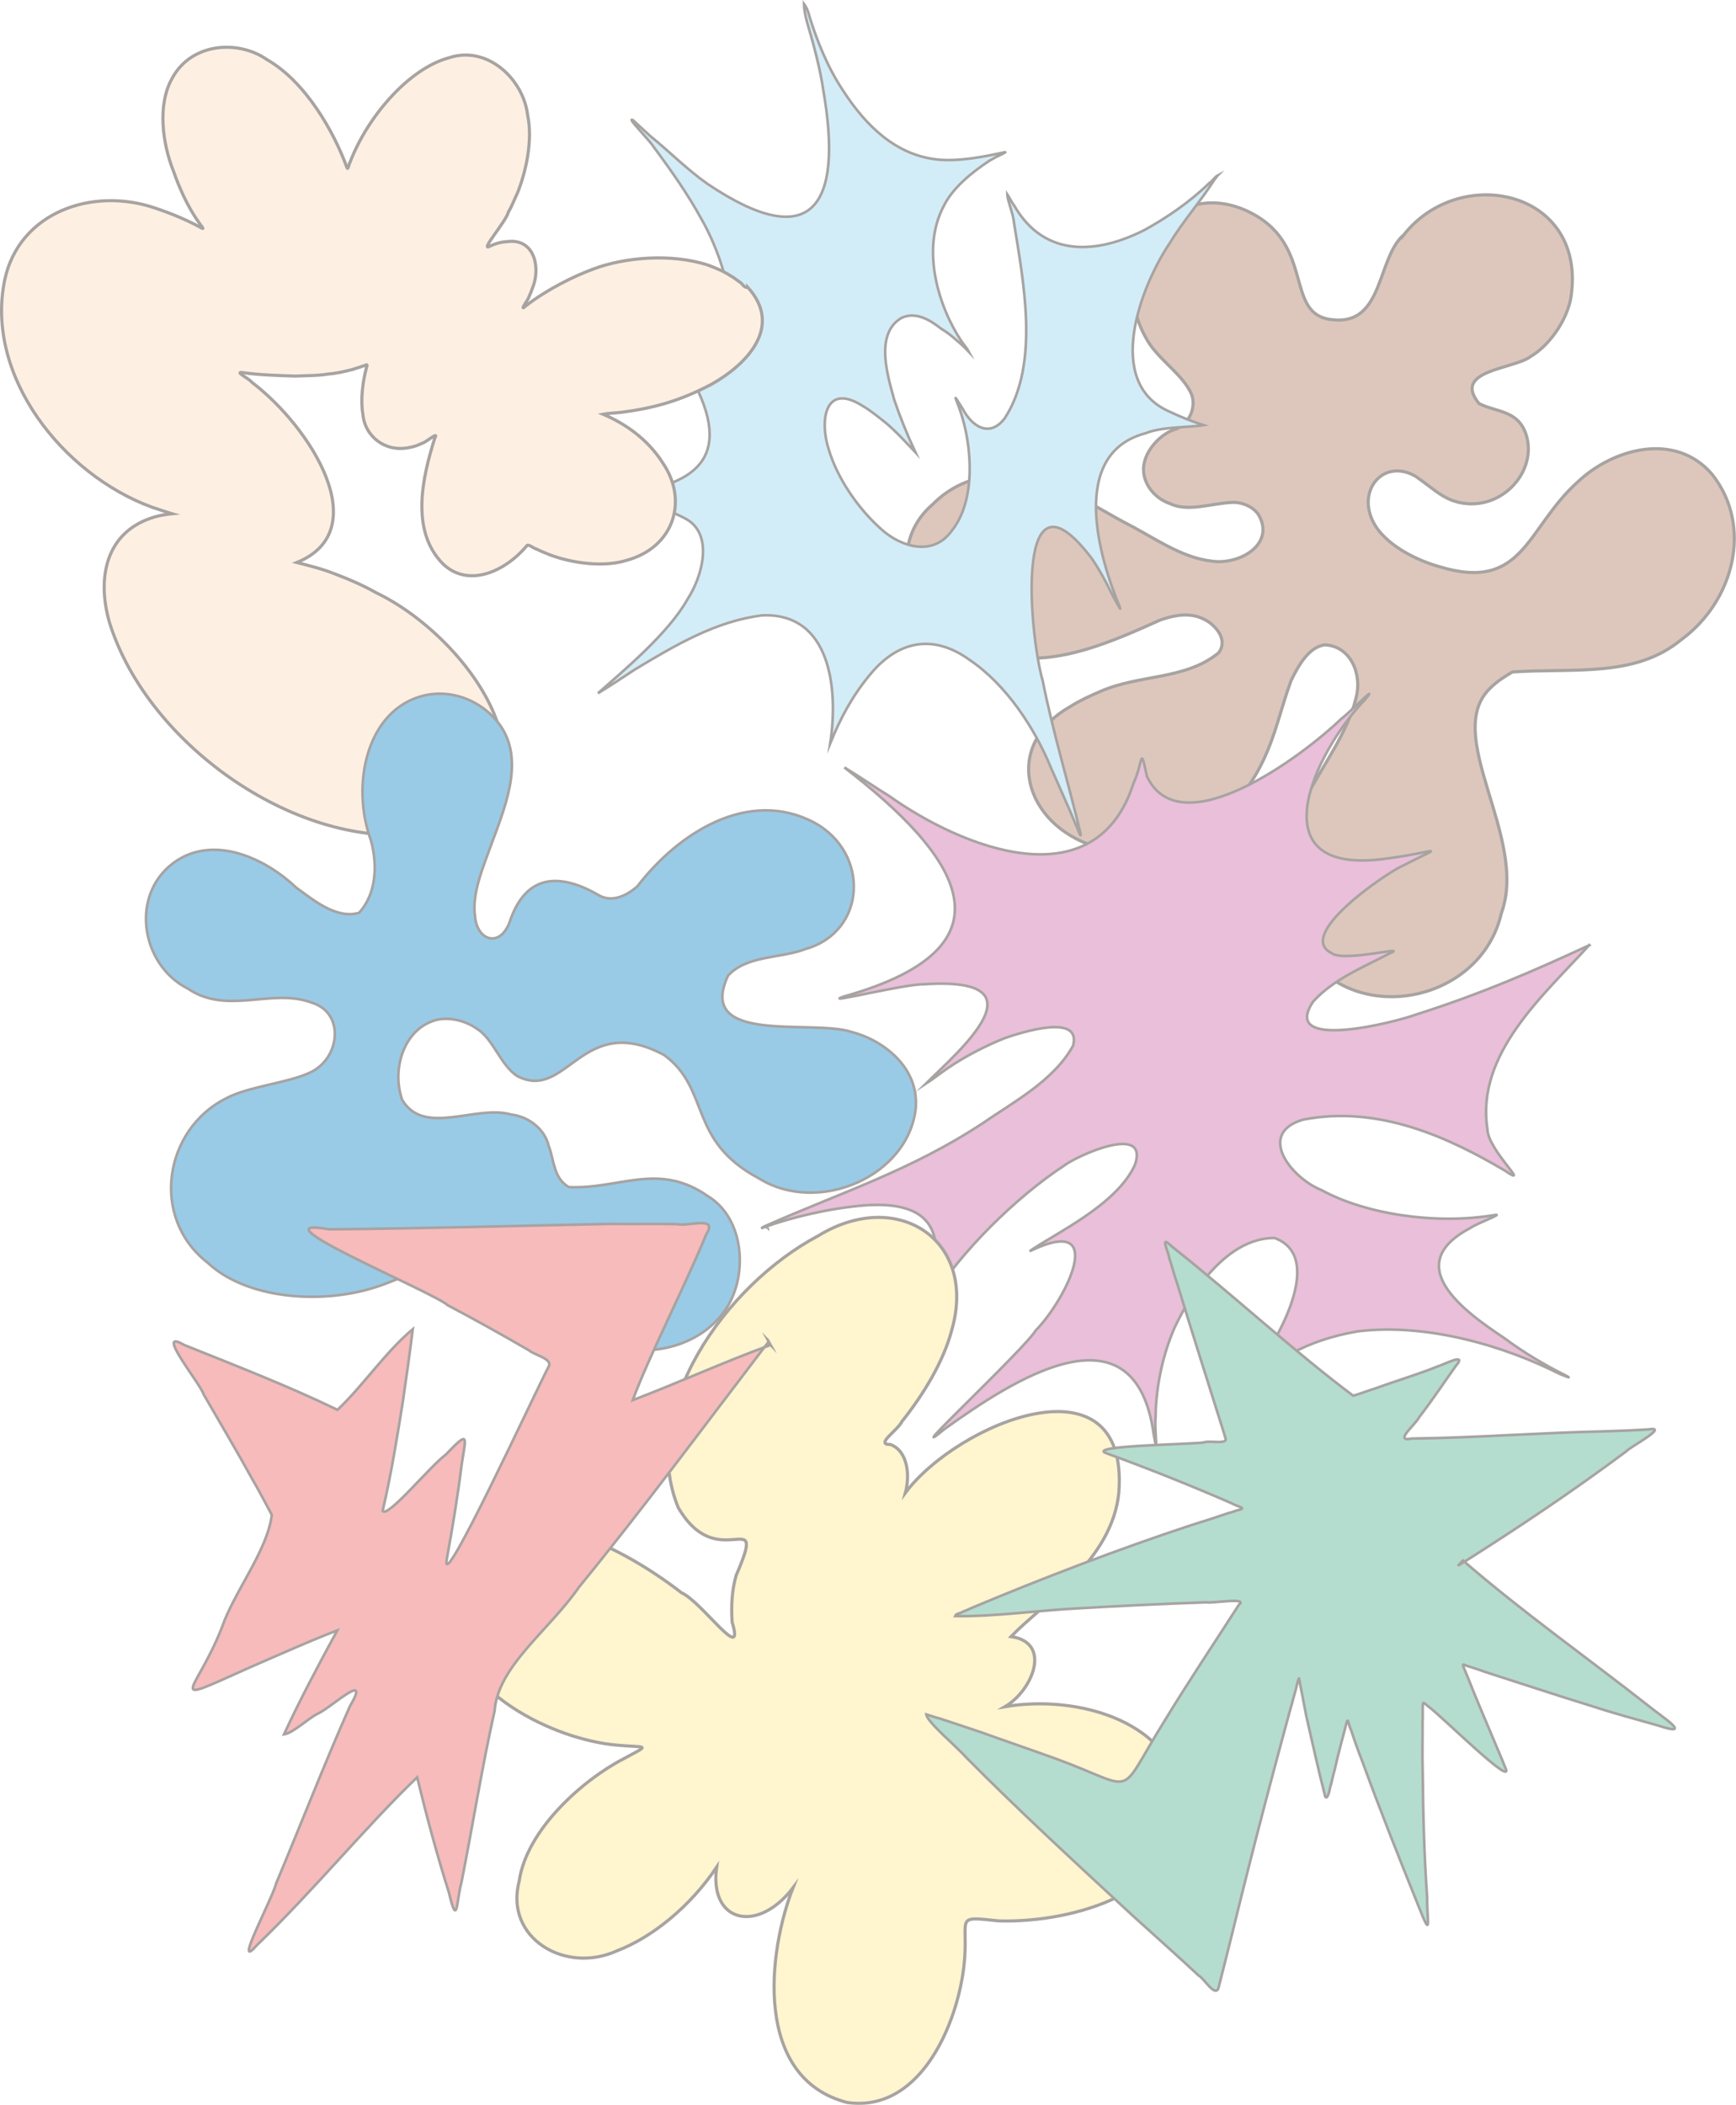
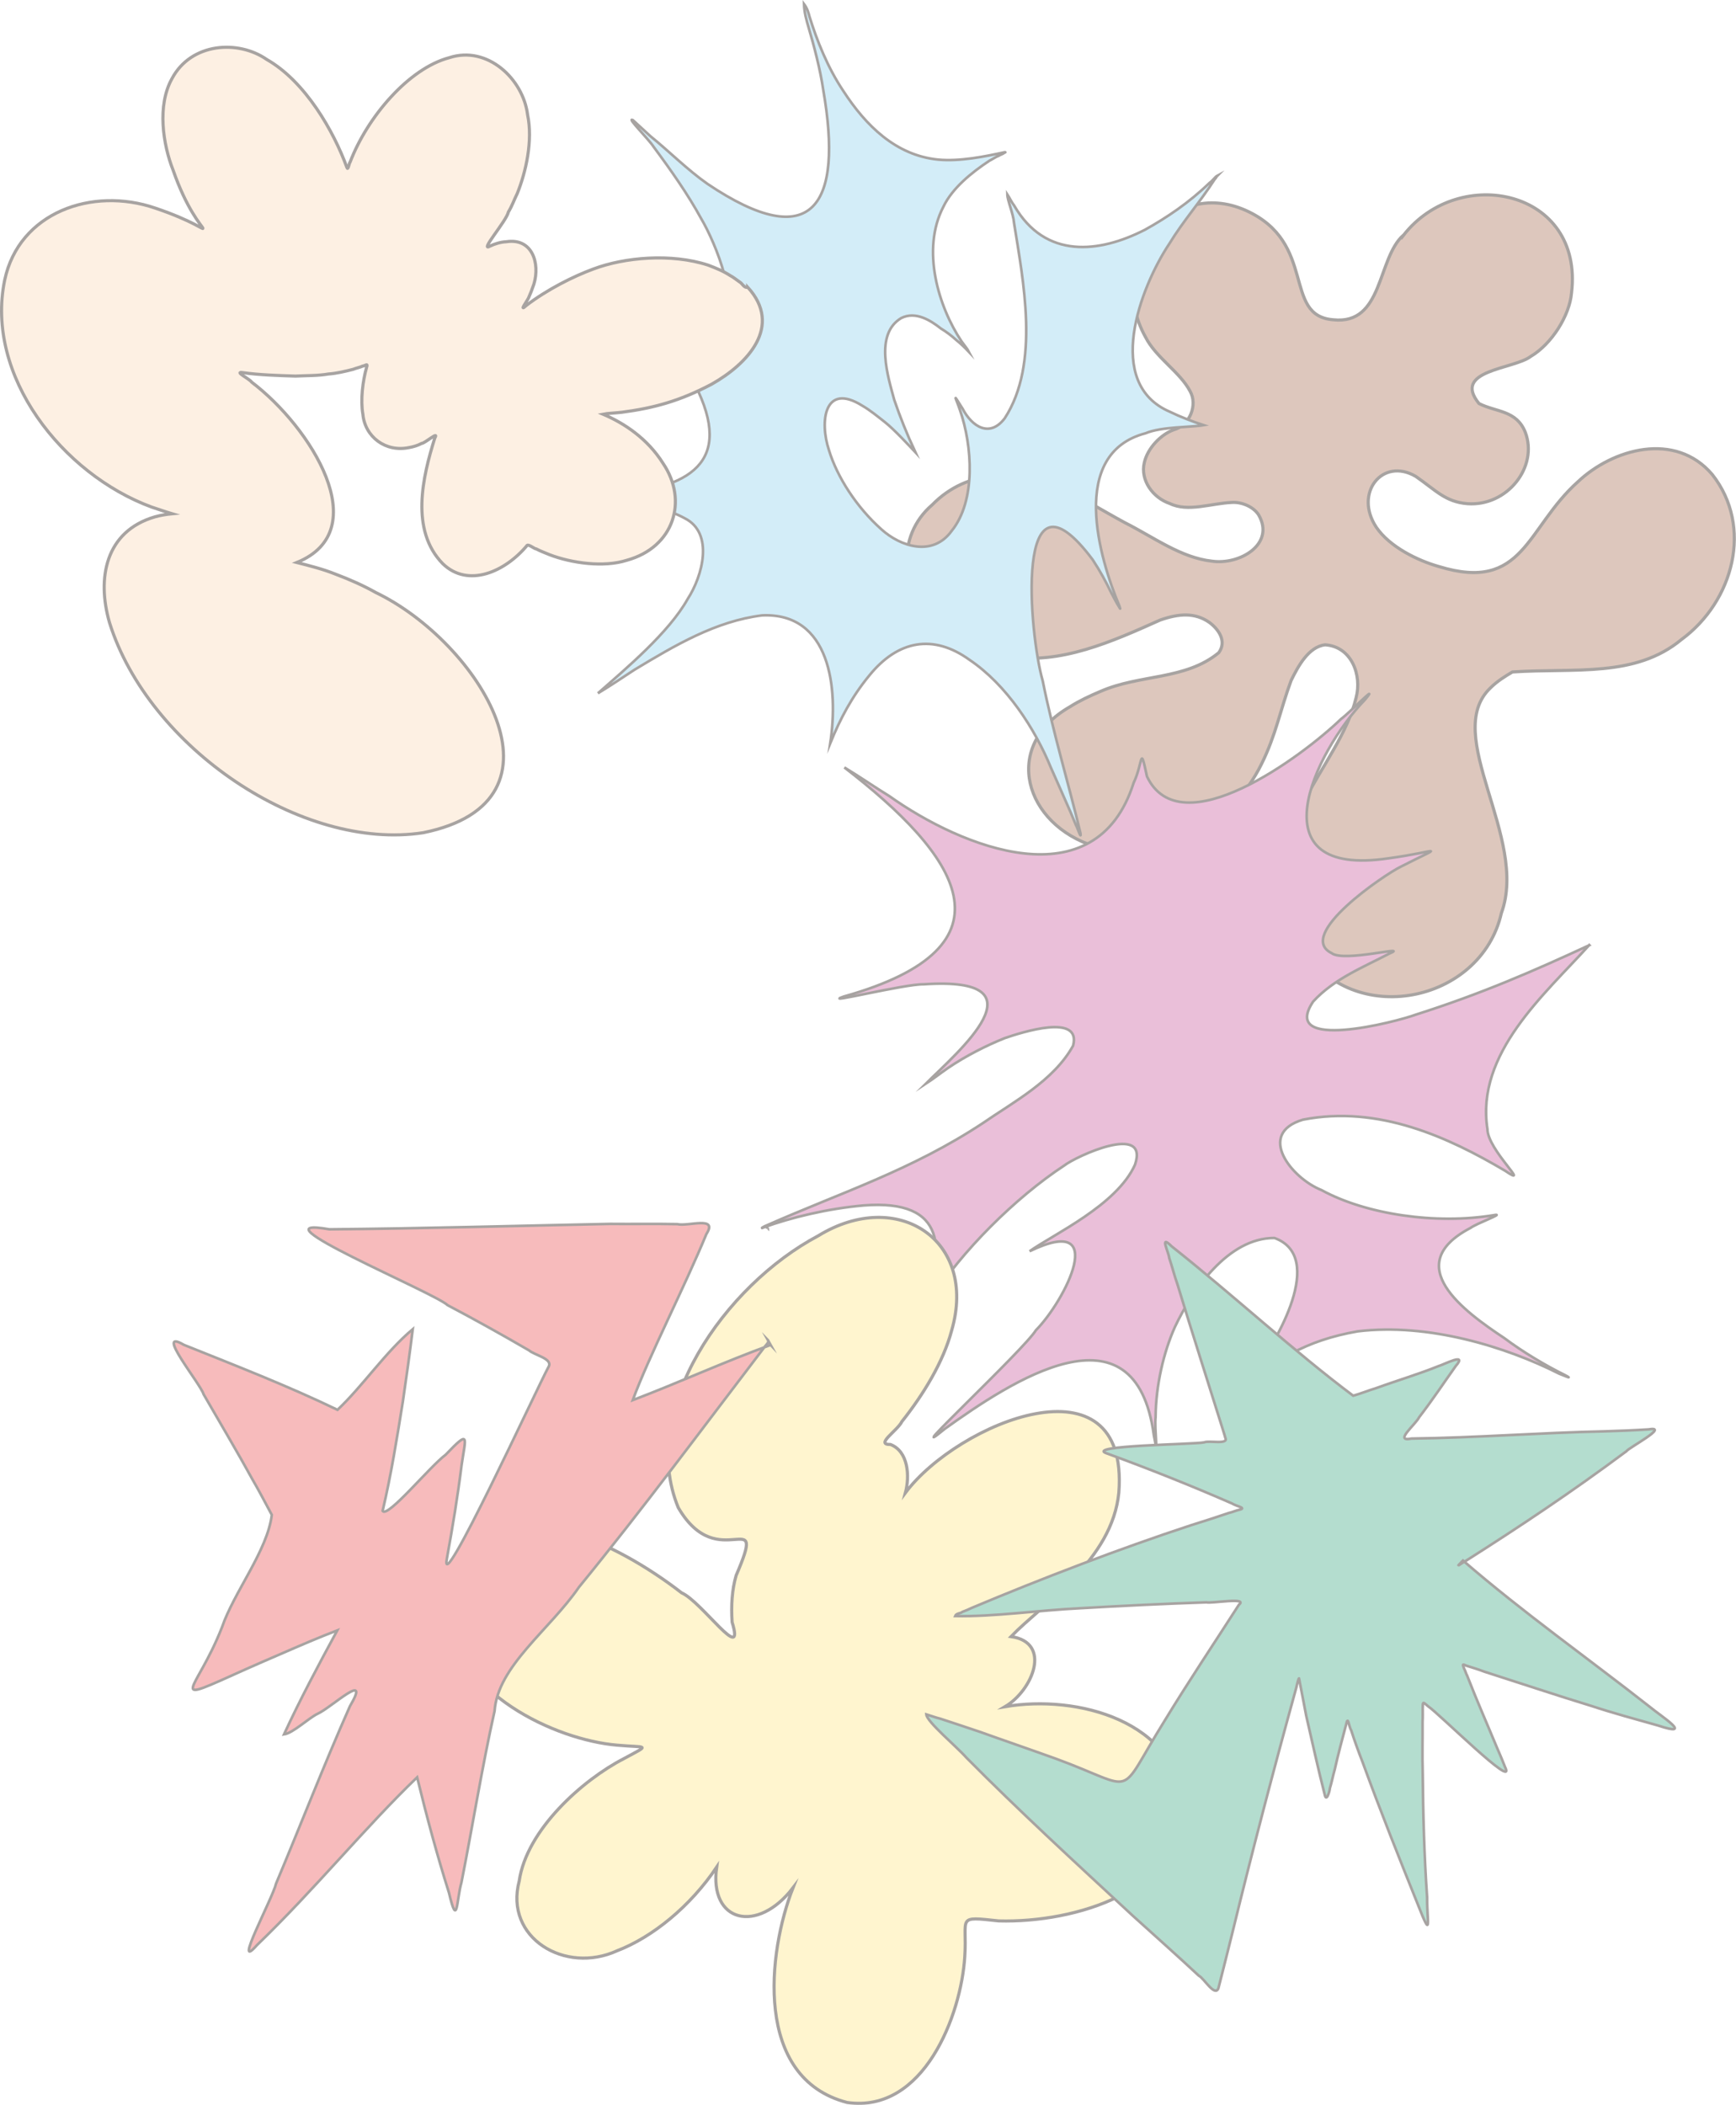
<svg xmlns="http://www.w3.org/2000/svg" width="664" height="805" viewBox="0 0 664 805" fill="none">
  <g opacity="0.4">
    <path fill-rule="evenodd" clip-rule="evenodd" d="M536.765 90.035C558.101 62.598 605.79 72.556 601.09 112.016C600.351 120.649 593.538 131.56 585.458 136.327C579.015 141.253 555.197 141.465 565.706 154.336C572.308 157.673 580.018 156.825 583.398 165.3C588.468 178.541 576.48 193.743 561.27 192.63C552.82 191.942 549.229 187.546 541.519 182.196C528.791 174.728 517.753 188.552 526.414 201.635C531.537 209.156 542.258 214.399 550.391 216.677C582.923 226.635 583.715 201.952 603.519 184.262C616.828 171.656 640.751 164.823 654.905 181.454C670.695 201.476 662.985 230.024 643.128 244.59C625.436 259.262 602.357 255.395 578.487 256.984C575.74 258.626 572.677 260.48 570.09 263.075C551.236 280.978 584.824 320.385 574.262 349.199C566.393 383.839 516.961 393.478 498.16 362.387C487.017 345.597 490.239 321.762 499.058 305.978C505.712 293.001 515.535 280.184 518.704 266.783C520.975 258.15 516.961 247.291 506.874 246.603C500.537 247.291 496.47 254.866 493.83 260.268C489.71 271.391 488.02 281.137 482.528 292.154C471.226 315.353 443.659 331.667 418.837 323.722C392.009 315.459 382.767 285.427 409.278 270.279C412.87 268.001 416.83 266.147 420.844 264.453C436.001 257.779 453.376 260.162 466.156 249.622C469.325 245.279 466.156 240.724 462.618 238.075C457.073 234.156 450.894 234.633 443.764 237.122C425.597 245.279 405.265 254.389 385.883 250.999C376.641 249.887 365.973 246.126 357.576 237.969C344.426 226.105 342.419 205.183 356.573 193.054C370.145 179.177 389.527 179.389 406.215 186.91C414.243 190.512 422.27 195.596 430.245 199.887C441.177 205.395 451.739 213.34 463.569 214.611C474.184 216.147 487.862 208.096 481.419 196.921C479.359 193.69 474.765 191.889 471.121 192.154C463.146 192.524 454.327 195.914 447.461 192.577C441.018 190.406 436.054 183.679 437.691 176.899C438.959 171.391 443.923 166.253 448.834 164.399C455.172 162.704 458.129 154.812 455.224 149.675C451.369 142.259 442.127 136.804 438.114 128.859C422.798 101.369 447.144 67.471 476.455 80.448C504.022 92.789 490.344 120.755 509.937 122.291C529.161 124.357 526.678 98.933 536.765 89.929V90.035Z" fill="#A97459" stroke="#231815" stroke-width="1.2" stroke-miterlimit="10" />
    <path fill-rule="evenodd" clip-rule="evenodd" d="M257.793 134.22C257.089 132.895 248.111 125.039 251.544 126.804C258.322 130.335 271.128 136.426 276.938 128.084C283.363 116.476 273.813 93.127 268.136 83.504C263.163 74.412 256.737 65.231 249.96 56.094C248.199 53.314 239.397 44.574 242.082 45.943C244.37 48.061 246.527 50.047 248.771 52.078C256.121 58.036 262.899 64.922 270.644 70.351C310.781 97.32 322.62 78.737 314.874 34.334C313.774 26.654 311.221 17.032 309.285 10.543C308.492 7.807 307.612 4.805 307.524 1.539C308.801 3.216 309.197 4.805 309.637 6.394C312.453 15.487 316.546 25.815 322.576 34.819C331.157 48.017 342.6 59.405 358.795 61.038C367.069 61.832 376.795 59.846 384.277 58.213C384.805 58.213 384.453 58.257 384.145 58.434C383.529 58.963 382.605 59.14 381.988 59.581C380.712 60.067 379.612 60.905 378.424 61.479C371.558 66.025 364.209 71.984 360.82 79.091C352.238 95.598 359.06 117.491 367.729 130.468C368.61 131.748 370.062 133.469 370.678 134.661C369.05 132.94 367.465 131.395 365.793 130.071C363.901 128.349 362.096 126.981 359.852 125.613C355.935 122.523 350.214 118.903 344.712 121.64C334.326 127.864 339.739 144.327 342.028 152.89C344.316 159.555 346.781 165.779 350.126 172.973C348.101 170.81 341.94 164.145 338.375 161.365C335.602 159.202 332.918 156.951 329.793 155.141C315.358 146.093 313.378 161.1 317.074 172.179C320.199 182.463 327.681 194.027 337.099 202.414C344.492 209.123 356.815 213.051 364.033 202.987C373.363 191.423 371.91 170.457 367.201 156.907C365.573 152.007 363.989 149.668 368.125 156.201C371.734 163.174 378.512 167.544 384.277 159.996C397.92 139.119 391.275 106.942 387.842 85.182C387.578 81.695 385.333 76.707 385.289 74.323C386.169 75.648 386.83 77.237 387.93 78.649C399.812 99.218 420.497 96.79 437.925 87.874C446.199 83.284 454.824 77.501 462.614 69.954C463.802 69.159 464.771 67.615 465.695 67.129C465.255 67.57 465.079 68.144 464.595 68.585C459.093 77.193 452.58 84.475 447.255 93.215C436.12 109.899 422.169 146.667 447.475 157.481C451.348 159.379 456.145 161.232 460.37 162.601C455.661 163.439 444.174 163.13 438.189 165.69C408.57 173.459 420.541 213.669 428.199 231.854C428.375 232.649 428.771 233.355 428.067 232.163C427.054 230.574 426.086 228.632 425.118 226.866C422.917 222.232 420.673 218.259 417.944 214.066C387.578 173.459 393.695 242.8 398.844 260.456C402.717 279.965 408.966 300.534 413.279 318.719C413.719 321.499 411.783 315.717 411.607 315.717C410.903 313.908 410.243 312.583 409.583 310.862C407.25 305.61 404.345 298.856 401.969 293.604C395.852 278.685 385.025 261.912 370.81 252.334C357.035 242.403 343.436 244.742 332.39 258.47C325.832 266.459 321.431 274.757 317.558 284.247C320.771 263.192 317.558 234.193 291.505 235.341C273.769 237.548 258.233 246.773 242.698 256.13C238.077 259.176 233.368 262.31 228.703 265.135C239.441 255.689 255.857 241.918 263.031 229.073C268.708 220.334 273.197 203.914 261.93 198.22C249.608 191.467 231.52 191.335 215.808 190.673C221.529 190.364 227.691 189.658 233.236 189.393C263.867 186.833 280.942 177.034 265.847 147.108C264.615 144.813 263.427 142.694 261.886 140.399C260.962 139.075 259.862 137.662 258.894 136.294C258.454 135.676 257.133 134.882 257.749 134.175L257.793 134.22Z" fill="#90D3ED" stroke="#231815" stroke-miterlimit="10" />
    <path fill-rule="evenodd" clip-rule="evenodd" d="M285.979 109.826C299.551 124.71 285.979 139.169 272.248 146.902C259.943 153.417 249.961 156.066 237.92 157.655C235.861 157.919 232.164 158.078 230.632 158.396C238.765 161.839 247.638 167.718 253.605 177.199C263.323 191.553 257.725 209.35 239.716 214.276C230.949 217.083 218.697 215.388 210.247 212.157C208.399 211.362 206.92 210.886 205.124 209.932C204.385 209.932 202.378 208.131 201.639 208.555C193.242 218.672 179.088 224.975 169.371 215.6C156.749 202.729 161.713 182.231 166.308 167.506C168.051 164.593 162.506 169.572 161.291 169.572C159.812 170.366 158.069 170.896 156.485 171.161C147.507 173.068 139.585 167.083 138.793 158.396C137.843 152.941 138.74 145.684 140.219 140.494C140.853 138.64 139.638 139.964 138.688 140.017C137.578 140.546 136.205 140.758 135.096 141.235C132.192 141.977 128.759 142.824 125.59 143.036C121.682 143.724 117.299 143.619 112.968 143.83C106.42 143.619 99.184 143.407 92.847 142.506C89.414 141.977 95.382 144.837 96.28 146.161C118.83 163.269 143.81 202.782 113.549 215.123C118.355 216.341 123.583 217.665 128.178 219.519C133.934 221.691 138.952 223.915 143.757 226.617C183.049 245.526 221.232 306.384 161.872 318.46C115.503 325.611 56.83 285.939 41.884 238.11C36.972 221.161 40.3 203.153 59.312 197.644C61.477 197.061 63.642 196.691 65.808 196.479C62.956 195.631 60.368 194.678 57.886 193.883C23.928 181.33 -5.805 143.777 1.8 107.072C7.292 81.224 35.23 71.32 59.365 79.582C88.411 89.381 76.581 94.889 66.23 65.123C62.322 55.271 60.051 40.387 65.755 30.112C73.096 16.235 91.157 15.175 102.036 22.75C116.824 31.171 127.703 50.345 132.667 64.01C133.142 65.44 133.459 62.474 133.934 61.944C140.483 44.783 156.274 26.192 171.853 22.061C186.429 17.294 200.107 30.218 201.797 43.883C203.857 53.735 201.216 65.652 197.836 74.021C196.622 76.457 195.882 78.735 194.456 81.065C193.717 84.561 183.049 96.637 187.485 94.095C189.281 93.248 191.393 92.559 193.664 92.453C203.593 90.917 206.603 100.663 204.227 108.608C203.593 110.515 202.906 112.262 202.167 113.904C201.639 115.123 198.259 119.625 201.375 116.765C209.297 110.726 219.278 105.695 226.936 102.887C238.871 98.385 256.774 96.796 270.875 101.404C273.938 102.57 276.578 103.629 279.272 105.377C280.539 106.012 281.754 107.072 282.863 107.813C283.919 108.343 284.553 110.197 285.979 109.879V109.826Z" fill="#FBD9B9" stroke="#231815" stroke-width="1.2" stroke-miterlimit="10" />
    <path fill-rule="evenodd" clip-rule="evenodd" d="M607.916 361.473C586.571 371.36 566.635 380.055 541.506 388.044C534.2 390.781 489.354 402.389 502.249 383.056C510.215 374.317 521.657 369.815 531.383 364.695C539.745 361.208 514.044 368.182 509.335 364.518C495.295 357.588 529.755 334.371 535.696 331.502C553.52 322.41 549.911 325.72 531.207 328.236C479.672 336.005 502.645 287.761 522.053 267.634C528.127 260.351 516.068 272.71 512.899 275.005C498.156 289.218 451.55 323.955 438.699 296.942C435.971 284.274 437.291 291.601 433.594 299.414C419.115 344.965 367.844 324.131 340.206 304.49C334.396 300.914 328.675 296.942 322.954 293.499C365.951 326.647 391.389 361.826 322.734 381.114C313.404 384.38 346.191 376.259 353.276 376.436C401.027 373.213 366.039 402.566 354.025 414.527C356.929 412.629 359.79 410.378 362.607 408.436C369.428 403.801 377.394 399.785 384.347 397.004C390.817 394.797 413.746 387.382 410.445 399.917C403.051 413.335 387.516 421.501 375.985 429.49C348.611 447.587 321.326 456.194 293.247 468.641C292.675 468.773 290.167 470.23 292.147 469.391C302.533 465.64 316.572 462.197 330.347 461.005C362.519 458.489 361.594 478.175 352.88 501.701C350.768 508.984 354.377 499.361 356.049 497.11C367.712 478.528 388.528 457.915 407.012 445.777C411.501 442.246 439.579 429.269 434.122 445.424C427.169 460.961 403.007 471.996 393.809 478.528C424.748 463.565 407.276 497.596 396.23 508.719C391.697 516.178 342.494 561.95 361.374 546.457C386.372 528.581 434.298 496.448 441.34 548.929C443.232 559.39 441.472 546.237 442 541.955C442.088 529.64 445.125 517.061 449.349 507.571C455.951 493.535 469.682 473.364 487.462 473.452C507.442 480.691 487.814 513.574 480.816 522.755C479.452 525.58 470.078 535.158 472.499 533.525C487.154 520.062 499.476 512.647 519.281 509.16C546.435 505.85 576.229 515.163 596.386 525.359C597.794 525.889 602.239 527.831 598.586 525.889C591.148 522.225 582.479 517.061 575.349 511.72C559.99 501.524 535.476 483.736 562.454 469.612C564.831 467.846 575.833 463.874 571.432 464.713C549.207 468.42 522.361 464.404 505.462 455.135C493.975 450.588 480.42 433.595 498.332 428.21C527.378 422.516 554.268 435.096 575.569 447.675C586.219 454.87 568.924 439.818 568.924 431.785C564.391 402.83 590.796 380.32 607.872 361.428L607.916 361.473ZM293.599 469.833C293.687 469.921 293.599 469.833 293.731 469.921C293.731 469.833 293.643 469.833 293.599 469.833Z" fill="#CA5FA0" stroke="#231815" stroke-miterlimit="10" />
-     <path fill-rule="evenodd" clip-rule="evenodd" d="M350.284 423.178C351.252 408.127 337.873 397.754 325.595 394.621C310.323 389.721 266.094 399.697 278.46 373.125C285.81 365.18 298.705 366.637 308.255 362.885C331.316 356.308 332.9 326.25 311.379 314.553C286.338 301.356 259.536 318.437 243.781 338.962C239.688 342.581 234.363 345.053 229.478 342.625C214.25 333.665 201.091 334.018 194.93 352.645C191.145 362.708 182.387 359.663 181.683 350.394C180.363 341.566 185.116 330.929 187.58 323.866C192.862 309.521 200.343 292.175 192.201 278.757C185.952 268.782 173.761 263.264 162.143 266.001C140.094 271.342 134.153 300.296 141.854 321.351C144.583 331.193 143.791 342.007 137.366 349.07C128.52 351.718 119.498 343.861 113.336 339.492C101.938 328.633 82.838 319.453 67.83 328.987C49.258 340.992 53.527 368.976 71.967 378.157C87.019 388.309 103.918 377.76 119.102 383.409C132.26 387.294 130.06 405.258 118.265 410.334C109.86 414.218 94.984 415.498 86.49 420.044C62.857 431.874 57.224 465.64 79.405 482.898C94.104 496.669 122.006 498.876 142.559 492.608C150.26 490.357 160.735 485.149 167.204 483.03C174.466 482.412 191.629 477.91 201.091 488.945C210.069 498.479 218.299 508.498 228.377 512.647C246.289 520.769 268.426 515.34 278.064 499.979C285.986 487.532 284.798 466.081 270.847 457.518C251.834 444.144 237.003 454.914 217.551 453.987C211.654 450.632 211.918 443.394 209.849 438.185C208.441 432.138 202.588 427.062 195.414 426.224C181.991 422.384 162.187 434.743 153.825 420.618C149.82 409.23 154.221 394.885 164.916 390.736C170.329 388.353 177.81 390.118 182.387 393.429C188.681 397.269 191.541 407.597 197.923 411.57C216.979 421.369 222.568 386.587 254.035 403.492C271.947 416.69 262.881 436.111 290.299 450.677C313.008 464.801 347.863 449.926 350.328 423.222L350.284 423.178Z" fill="#007CC3" stroke="#231815" stroke-miterlimit="10" />
    <path d="M452.615 690.669C450.344 658.147 412.003 647.978 384.435 652.692C395.05 646.389 402.444 628.169 386.706 625.891C398.852 613.285 425.469 596.654 427.952 570.753C431.965 517.045 366.268 544.164 346.305 570.912C348.048 564.397 347.361 555.022 340.601 552.427C334.528 552.533 343.242 547.183 344.985 543.634C353.17 533.359 360.828 520.806 363.997 508.836C374.031 474.302 343.295 454.068 312.981 472.607C277.175 491.621 244.009 539.132 259.43 576.579C274.851 603.062 293.863 573.931 281.558 602.533C279.974 607.988 279.604 614.08 280.027 620.383C285.149 637.014 268.408 612.49 260.698 609.154C247.864 599.196 231.651 589.821 218.395 586.431C197.905 579.704 170.284 593.317 171.604 617.046C173.664 647.236 212.269 665.404 236.035 667.417C247.442 668.476 249.132 666.887 238.464 672.66C222.99 680.658 201.443 699.673 198.591 719.376C192.835 741.252 216.23 755.076 235.982 746.071C249.66 740.828 264.077 729.016 274.112 714.08C271.154 735.213 289.691 739.715 303.316 721.972C293.652 746.548 288.107 794.747 324.019 804.069C353.329 808.307 367.641 770.648 369.014 748.296C370.017 733.095 365.423 732.83 382.006 734.631C411.422 735.425 452.192 723.084 452.615 690.722V690.669Z" fill="#FFE787" stroke="#231815" stroke-width="1.2" stroke-miterlimit="10" />
    <path d="M294.744 514.368C277.096 520.769 259.668 528.758 242.021 535.467C248.094 518.915 261.781 492.343 270.187 471.951C274.764 464.845 263.145 469.171 259.008 468.155C250.47 467.979 241.933 468.155 233.307 468.067C198.231 468.773 161.659 469.833 126.011 470.142C94.544 464.624 166.324 494.418 171.253 499.185C181.331 504.481 191.938 510.396 202.28 516.399C204.524 518.297 211.258 519.577 209.938 522.49C205.317 531.009 167.688 612.753 170.945 595.937C173.234 583.313 174.994 572.72 176.578 560.14C178.075 549.723 179.923 546.413 170.461 556.344C164.476 560.758 148.148 580.753 146.344 577.84C149.644 563.804 151.845 549.944 154.089 535.996C155.41 527.08 156.774 517.193 157.874 508.322C147.444 517.061 138.818 529.994 129.092 539.174C110.168 530.038 89.923 522.181 70.339 514.324C58.764 507.527 76.721 529.243 77.865 533.216C84.07 543.985 91.024 555.682 96.437 565.569C99.033 570.027 101.542 574.838 103.962 579.34C102.334 592.979 89.483 608.869 84.906 622.331C74.96 647.755 62.021 652.743 94.456 638.177C99.429 635.97 103.302 634.293 107.307 632.572C114.393 629.482 122.358 626.039 129.004 623.523C122.006 636.412 114.657 650.183 108.627 663.292C112.192 662.762 117.957 657.068 121.61 655.347C126.803 652.964 142.119 638.486 133.845 652.522C123.767 675.254 114.745 698.603 105.591 720.363C104.358 725.836 88.691 754.835 98.285 743.889C120.158 722.835 139.83 698.647 159.547 679.712C163.287 695.028 167.248 709.726 171.737 723.894C175.038 737.974 174.598 726.454 176.49 719.966C180.627 699.132 184.5 675.121 189.165 654.376C190.353 637.206 210.202 623.347 221.424 607.015C245.805 577.178 268.954 545.883 292.279 515.34C292.852 514.413 294.48 513.221 293.644 512.382L294.788 514.413L294.744 514.368Z" fill="#EA5457" stroke="#231815" stroke-miterlimit="10" />
    <path fill-rule="evenodd" clip-rule="evenodd" d="M559.574 596.809C582.766 616.85 607.105 633.985 630.845 652.623C635.284 656.331 648.401 664.598 634.137 659.888C625.459 657.433 617.03 655.179 608.551 652.373C596.98 648.866 579.474 643.054 567.704 639.296C565.509 638.444 563.115 637.743 560.771 636.991C558.876 636.039 559.724 637.091 560.023 638.194C560.522 639.045 560.672 639.997 561.17 640.849C565.011 650.719 568.901 659.487 572.592 668.406C573.639 670.71 574.736 673.466 575.684 675.821C580.123 684.94 550.298 655.229 546.258 652.573C544.213 650.82 544.213 650.619 544.163 653.225C544.163 654.928 544.213 656.782 544.113 658.485C544.163 664.748 543.963 671.612 544.163 677.625C544.313 693.257 544.712 709.44 545.859 725.673C545.759 734.641 547.854 742.458 542.467 728.729C535.435 711.243 528.004 692.655 521.121 673.767C519.575 669.809 518.029 665.55 516.782 661.642C515.884 660.289 515.635 655.83 514.886 659.487C513.34 665.299 511.844 670.811 510.547 676.622C509.749 679.428 509.45 681.332 508.652 683.938C508.652 684.789 507.306 689.649 506.657 686.192C504.114 676.322 501.969 666.351 499.625 656.231C498.727 651.621 497.879 647.012 496.932 642.252C496.932 640.599 495.934 644.757 495.834 645.358C487.056 677.124 479.027 707.786 471.396 739.051C469.6 746.265 467.904 753.079 466.009 760.444C464.613 763.801 460.423 756.436 458.528 755.584C450.099 747.718 441.82 740.403 433.042 732.437C410.848 711.895 389.551 692.305 369.651 672.213C365.811 667.855 354.489 658.485 354.29 655.629C355.986 656.13 357.881 656.882 359.626 657.283C364.714 658.936 369.751 660.64 374.988 662.393C383.317 665.4 393.491 668.857 403.766 672.564C435.935 684.338 426.558 688.397 445.361 658.235C454.538 643.154 464.712 627.973 473.889 613.693C477.53 610.737 463.466 613.293 461.421 612.792C445.261 613.343 429.651 614.094 413.242 615.046C397.431 615.798 380.324 618.353 365.312 618.052C365.711 616.95 367.507 617.05 368.105 616.449C369.352 615.998 370.699 615.397 371.746 614.896C398.18 603.773 428.454 592.199 455.635 583.281C460.324 581.828 465.261 580.225 469.999 578.621C471.396 578.321 472.742 577.67 474.139 577.369C477.032 576.667 472.593 575.966 471.296 575.014C456.034 568.35 439.526 561.737 423.566 555.925C413.79 552.768 457.132 552.418 460.573 551.616C462.468 550.764 470.099 552.668 468.653 549.812C468.403 548.76 468.004 547.758 467.705 546.656C461.92 528.168 455.984 509.73 450.398 491.292C449.201 487.935 448.354 484.428 447.206 481.071C447.107 479.067 443.266 471.802 448.104 476.612C471.396 495.05 494.887 516.795 517.58 533.779C520.472 532.978 523.515 531.725 526.358 530.874C534.188 528.018 542.367 525.613 550.198 522.456C552.193 521.905 561.519 516.995 556.781 522.456C552.193 528.92 547.804 535.533 542.816 541.996C541.37 544.902 532.941 551.566 539.874 550.163C564.612 549.863 589.15 547.909 613.589 547.407C619.125 547.257 624.96 547.007 630.596 546.656C638.875 545.253 622.716 553.821 622.067 555.023C601.07 570.655 581.369 583.782 560.622 596.959C558.477 598.111 556.183 600.166 559.425 596.959L559.574 596.809Z" fill="#43AA88" stroke="#231815" stroke-miterlimit="10" />
  </g>
</svg>